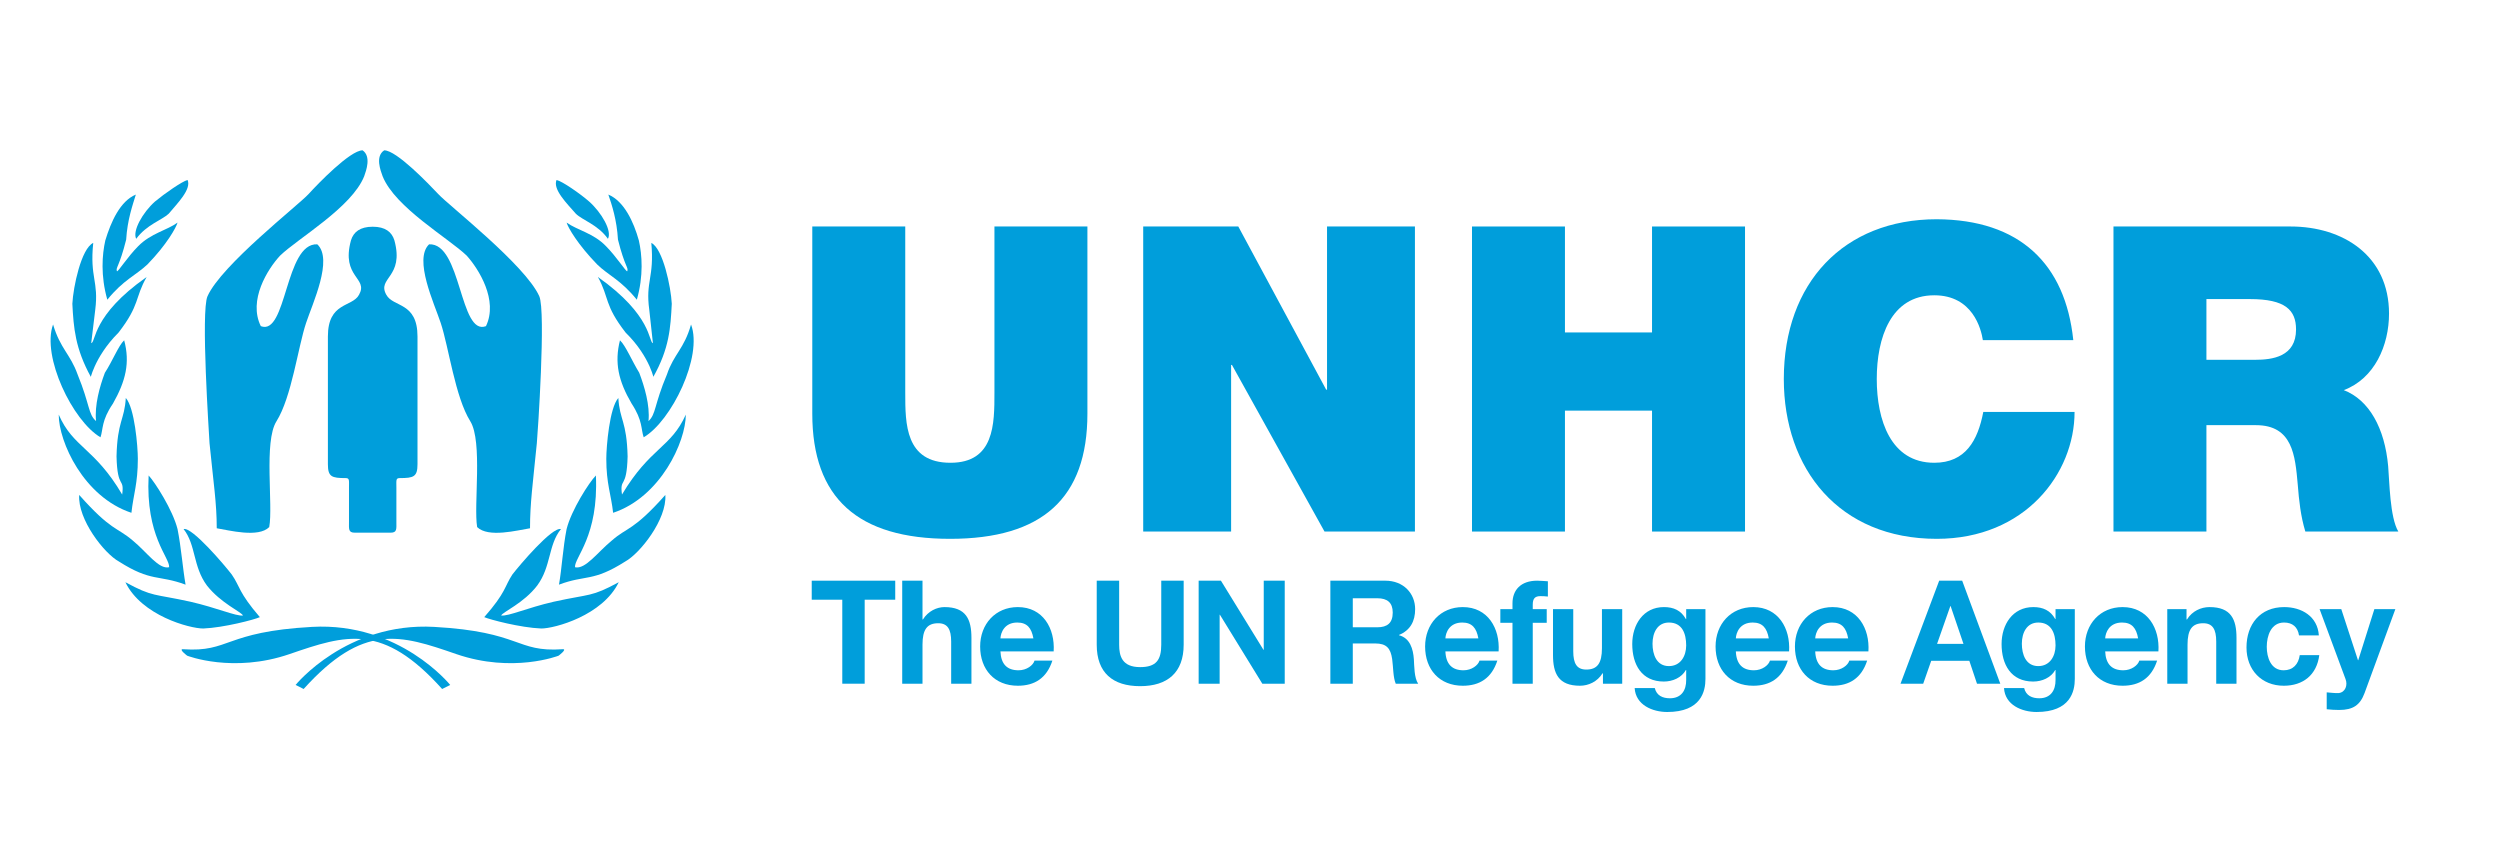
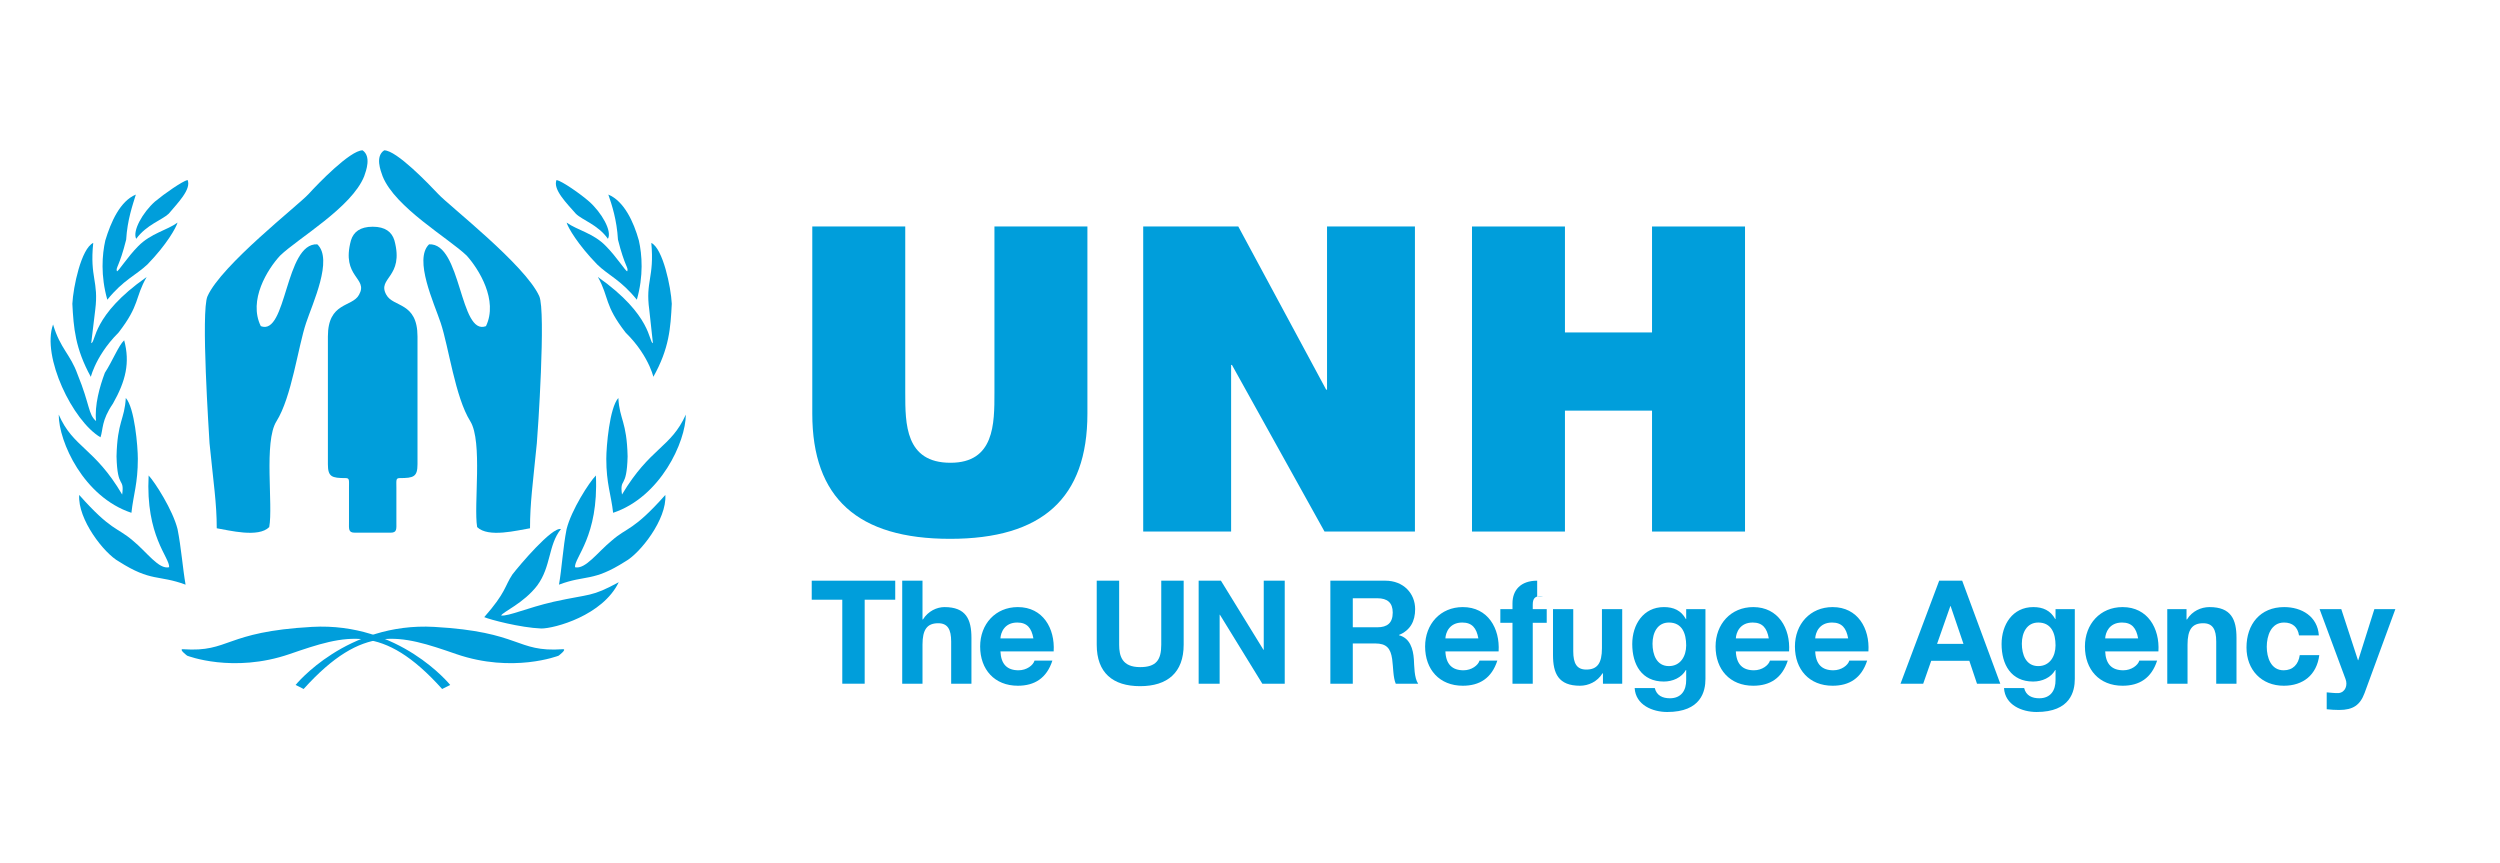
<svg xmlns="http://www.w3.org/2000/svg" width="139" height="48" viewBox="0 0 139 48" fill="none">
  <path fill-rule="evenodd" clip-rule="evenodd" d="M21.718 29.617C22.084 29.617 22.039 29.405 22.039 29.012V27.102C22.039 26.707 22 26.582 22.223 26.582C23 26.582 23.213 26.51 23.213 25.808V18.71C23.213 16.777 21.862 17.096 21.48 16.391C20.941 15.435 22.492 15.435 21.929 13.365C21.785 12.897 21.422 12.606 20.722 12.606C20.021 12.606 19.657 12.897 19.513 13.365C18.95 15.435 20.503 15.435 19.961 16.391C19.579 17.096 18.231 16.777 18.231 18.71V25.808C18.231 26.51 18.441 26.582 19.221 26.582C19.441 26.582 19.404 26.707 19.404 27.102V29.012C19.404 29.405 19.358 29.617 19.726 29.617H21.718Z" fill="#009EDB" />
  <path fill-rule="evenodd" clip-rule="evenodd" d="M15.571 14.215C14.882 14.959 13.789 16.692 14.501 18.134C15.95 18.698 15.84 13.494 17.642 13.584C18.535 14.419 17.376 16.873 17.019 17.954C16.572 19.284 16.218 22.076 15.37 23.427C14.659 24.554 15.194 28.09 14.969 29.306C14.369 29.913 12.741 29.485 12.051 29.372C12.051 27.978 11.872 26.875 11.65 24.644C11.628 24.194 11.159 17.301 11.538 16.468C12.318 14.733 16.572 11.422 17.154 10.792C17.665 10.228 19.468 8.358 20.16 8.358C20.649 8.697 20.361 9.486 20.249 9.799C19.56 11.534 16.572 13.247 15.571 14.215Z" fill="#009EDB" />
  <path fill-rule="evenodd" clip-rule="evenodd" d="M25.951 14.215C26.618 14.959 27.71 16.692 27.02 18.134C25.55 18.698 25.661 13.494 23.857 13.584C22.988 14.419 24.145 16.873 24.503 17.954C24.948 19.284 25.304 22.076 26.151 23.427C26.843 24.554 26.328 28.09 26.529 29.306C27.152 29.913 28.758 29.485 29.469 29.372C29.469 27.978 29.627 26.875 29.848 24.644C29.893 24.194 30.361 17.301 29.983 16.468C29.204 14.733 24.948 11.422 24.37 10.792C23.834 10.228 22.053 8.358 21.362 8.358C20.848 8.697 21.162 9.486 21.273 9.799C21.964 11.534 24.948 13.247 25.951 14.215Z" fill="#009EDB" />
  <path fill-rule="evenodd" clip-rule="evenodd" d="M9.383 11.88C9.002 12.24 8.154 12.488 7.573 13.278C7.351 12.85 7.93 11.813 8.621 11.202C9.136 10.772 10.14 10.074 10.43 10.007C10.654 10.527 9.851 11.316 9.383 11.88Z" fill="#009EDB" />
  <path fill-rule="evenodd" clip-rule="evenodd" d="M8.2 14.7C7.553 15.311 6.862 15.559 5.967 16.664C5.588 15.333 5.677 14.159 5.855 13.369C6.169 12.331 6.68 11.18 7.553 10.818C7.374 11.405 7.082 12.218 7.015 13.324C6.637 14.836 6.414 14.882 6.504 15.084C6.592 15.084 7.082 14.295 7.686 13.685C8.4 12.963 9.292 12.803 9.872 12.376C9.784 12.67 9.271 13.595 8.2 14.7Z" fill="#009EDB" />
  <path fill-rule="evenodd" clip-rule="evenodd" d="M5.05 20.953C4.181 19.372 4.09 18.221 4.023 16.889C4.069 15.963 4.514 13.82 5.184 13.505C4.984 15.444 5.498 15.626 5.295 17.228C5.295 17.318 5.072 18.988 5.072 19.078C5.341 19.034 5.094 17.543 8.154 15.401C7.484 16.573 7.795 16.935 6.59 18.492C5.184 19.892 4.984 21.269 5.05 20.953Z" fill="#009EDB" />
  <path fill-rule="evenodd" clip-rule="evenodd" d="M6.279 22.441C5.63 23.389 5.742 23.864 5.587 24.314C4.045 23.412 2.305 19.824 2.951 18.041C3.353 19.394 3.912 19.689 4.313 20.816C5.006 22.51 4.895 23.029 5.341 23.412C5.25 22.532 5.542 21.493 5.831 20.726C6.257 20.073 6.59 19.213 6.904 18.92C7.237 20.163 6.993 21.179 6.279 22.441Z" fill="#009EDB" />
  <path fill-rule="evenodd" clip-rule="evenodd" d="M7.664 25.511C7.664 26.888 7.417 27.496 7.307 28.512C4.649 27.633 3.265 24.563 3.265 23.052C4.071 24.902 5.251 24.879 6.793 27.496C6.926 26.504 6.524 27.249 6.479 25.376C6.524 23.412 6.926 23.344 6.994 22.127C7.485 22.668 7.664 24.835 7.664 25.511Z" fill="#009EDB" />
  <path fill-rule="evenodd" clip-rule="evenodd" d="M9.871 29.416C10.074 30.431 10.163 31.627 10.318 32.507C8.801 31.944 8.42 32.371 6.613 31.221C5.788 30.77 4.313 28.874 4.404 27.519C6.188 29.529 6.503 29.302 7.373 30.047C8.175 30.701 8.821 31.674 9.404 31.538C9.446 30.996 8.087 29.822 8.264 26.436C8.621 26.82 9.603 28.354 9.871 29.416Z" fill="#009EDB" />
-   <path fill-rule="evenodd" clip-rule="evenodd" d="M12.886 31.944C13.355 32.62 13.245 32.913 14.448 34.313C14.158 34.449 12.441 34.899 11.301 34.945C10.544 34.945 7.865 34.224 6.972 32.371C8.51 33.207 8.534 33.004 10.588 33.456C12.06 33.794 13.11 34.267 13.511 34.224C13.423 34.02 12.284 33.546 11.503 32.552C10.72 31.492 10.9 30.296 10.207 29.416C10.676 29.28 12.505 31.447 12.886 31.944Z" fill="#009EDB" />
  <path fill-rule="evenodd" clip-rule="evenodd" d="M32.014 11.88C32.372 12.24 33.243 12.488 33.8 13.278C34.045 12.85 33.444 11.813 32.753 11.202C32.262 10.772 31.258 10.074 30.944 10.007C30.721 10.527 31.523 11.316 32.014 11.88Z" fill="#009EDB" />
  <path fill-rule="evenodd" clip-rule="evenodd" d="M33.199 14.7C33.823 15.311 34.515 15.559 35.408 16.664C35.789 15.333 35.699 14.159 35.52 13.369C35.231 12.331 34.695 11.18 33.823 10.818C34.025 11.405 34.293 12.218 34.359 13.324C34.738 14.836 34.963 14.882 34.873 15.084C34.784 15.084 34.293 14.295 33.691 13.685C32.997 12.963 32.105 12.803 31.503 12.376C31.591 12.67 32.128 13.595 33.199 14.7Z" fill="#009EDB" />
  <path fill-rule="evenodd" clip-rule="evenodd" d="M36.325 20.953C37.216 19.372 37.283 18.221 37.351 16.889C37.305 15.963 36.86 13.82 36.213 13.505C36.391 15.444 35.878 15.626 36.1 17.228C36.1 17.318 36.302 18.988 36.302 19.078C36.057 19.034 36.28 17.543 33.244 15.401C33.891 16.573 33.577 16.935 34.785 18.492C36.213 19.892 36.391 21.269 36.325 20.953Z" fill="#009EDB" />
-   <path fill-rule="evenodd" clip-rule="evenodd" d="M35.119 22.441C35.744 23.389 35.632 23.864 35.789 24.314C37.328 23.412 39.091 19.824 38.422 18.041C38.042 19.394 37.462 19.689 37.084 20.816C36.368 22.51 36.48 23.029 36.056 23.412C36.145 22.532 35.832 21.493 35.542 20.726C35.14 20.073 34.784 19.213 34.47 18.92C34.158 20.163 34.381 21.179 35.119 22.441Z" fill="#009EDB" />
  <path fill-rule="evenodd" clip-rule="evenodd" d="M33.71 25.511C33.71 26.888 33.977 27.496 34.09 28.512C36.725 27.633 38.131 24.563 38.131 23.052C37.304 24.902 36.144 24.879 34.583 27.496C34.447 26.504 34.849 27.249 34.895 25.376C34.849 23.412 34.447 23.344 34.38 22.127C33.89 22.668 33.71 24.835 33.71 25.511Z" fill="#009EDB" />
  <path fill-rule="evenodd" clip-rule="evenodd" d="M31.503 29.416C31.301 30.431 31.236 31.627 31.079 32.507C32.574 31.944 32.952 32.371 34.761 31.221C35.587 30.77 37.084 28.874 36.993 27.519C35.208 29.529 34.874 29.302 34.026 30.047C33.222 30.701 32.553 31.674 31.97 31.538C31.927 30.996 33.289 29.822 33.132 26.436C32.754 26.82 31.77 28.354 31.503 29.416Z" fill="#009EDB" />
  <path fill-rule="evenodd" clip-rule="evenodd" d="M28.487 31.944C28.041 32.62 28.152 32.913 26.924 34.313C27.237 34.449 28.934 34.899 30.096 34.945C30.831 34.945 33.51 34.224 34.402 32.371C32.862 33.207 32.84 33.004 30.787 33.456C29.313 33.794 28.287 34.267 27.863 34.224C27.952 34.02 29.113 33.546 29.872 32.552C30.652 31.492 30.475 30.296 31.189 29.416C30.698 29.28 28.868 31.447 28.487 31.944Z" fill="#009EDB" />
  <path fill-rule="evenodd" clip-rule="evenodd" d="M16.882 38.308L16.435 38.083C16.435 38.083 19.272 34.584 24.137 34.855C29.003 35.126 28.668 36.277 31.28 36.097C31.57 36.074 31.056 36.457 31.056 36.457C31.056 36.457 28.513 37.45 25.366 36.366C22.239 35.283 20.207 34.629 16.882 38.308Z" fill="#009EDB" />
  <path fill-rule="evenodd" clip-rule="evenodd" d="M24.583 38.308L25.031 38.083C25.031 38.083 22.215 34.584 17.349 34.855C12.462 35.126 12.796 36.277 10.185 36.097C9.896 36.074 10.408 36.457 10.408 36.457C10.408 36.457 12.953 37.45 16.102 36.366C19.248 35.283 21.279 34.629 24.583 38.308Z" fill="#009EDB" />
  <path fill-rule="evenodd" clip-rule="evenodd" d="M46.831 33.344H45.132V32.286H49.775V33.344H48.076V38.014H46.831V33.344Z" fill="#009EDB" />
  <path fill-rule="evenodd" clip-rule="evenodd" d="M50.163 32.286H51.291V34.444H51.314C51.6 33.978 52.092 33.754 52.512 33.754C53.711 33.754 54.012 34.436 54.012 35.464V38.014H52.885V35.671C52.885 34.99 52.688 34.652 52.164 34.652C51.553 34.652 51.291 34.996 51.291 35.841V38.014H50.163V32.286Z" fill="#009EDB" />
  <path fill-rule="evenodd" clip-rule="evenodd" d="M55.624 36.217C55.656 36.938 56.005 37.268 56.631 37.268C57.084 37.268 57.448 36.987 57.52 36.73H58.512C58.195 37.709 57.52 38.127 56.592 38.127C55.299 38.127 54.496 37.228 54.496 35.944C54.496 34.701 55.346 33.754 56.592 33.754C57.989 33.754 58.663 34.941 58.584 36.217H55.624ZM57.457 35.495C57.353 34.918 57.108 34.613 56.56 34.613C55.846 34.613 55.64 35.175 55.624 35.495H57.457Z" fill="#009EDB" />
  <path fill-rule="evenodd" clip-rule="evenodd" d="M65.812 35.848C65.812 37.397 64.907 38.151 63.392 38.151C61.868 38.151 60.978 37.404 60.978 35.848V32.286H62.225V35.848C62.225 36.474 62.384 37.092 63.392 37.092C64.28 37.092 64.566 36.698 64.566 35.848V32.286H65.812V35.848Z" fill="#009EDB" />
  <path fill-rule="evenodd" clip-rule="evenodd" d="M66.645 32.286H67.884L70.248 36.129H70.264V32.286H71.431V38.014H70.185L67.827 34.179H67.812V38.014H66.645V32.286Z" fill="#009EDB" />
  <path fill-rule="evenodd" clip-rule="evenodd" d="M75.215 33.263H76.579C77.134 33.263 77.436 33.505 77.436 34.059C77.436 34.638 77.134 34.877 76.579 34.877H75.215V33.263ZM73.968 38.014H75.215V35.776H76.46C77.087 35.776 77.317 36.04 77.404 36.643C77.468 37.1 77.452 37.653 77.603 38.014H78.849C78.627 37.693 78.635 37.02 78.611 36.658C78.571 36.081 78.397 35.479 77.785 35.319V35.302C78.412 35.045 78.682 34.54 78.682 33.867C78.682 33.001 78.04 32.286 77.023 32.286H73.968V38.014Z" fill="#009EDB" />
  <path fill-rule="evenodd" clip-rule="evenodd" d="M80.364 35.495C80.379 35.175 80.585 34.613 81.3 34.613C81.847 34.613 82.094 34.918 82.197 35.495H80.364ZM83.323 36.217C83.403 34.941 82.728 33.754 81.332 33.754C80.085 33.754 79.236 34.701 79.236 35.944C79.236 37.228 80.038 38.127 81.332 38.127C82.261 38.127 82.934 37.709 83.252 36.73H82.261C82.188 36.987 81.823 37.268 81.371 37.268C80.745 37.268 80.395 36.938 80.364 36.217H83.323Z" fill="#009EDB" />
-   <path fill-rule="evenodd" clip-rule="evenodd" d="M84.094 34.629H83.419V33.867H84.094V33.545C84.094 32.816 84.546 32.286 85.467 32.286C85.665 32.286 85.871 32.31 86.062 32.319V33.168C85.928 33.153 85.793 33.145 85.649 33.145C85.349 33.145 85.221 33.272 85.221 33.619V33.867H85.998V34.629H85.221V38.014H84.094V34.629Z" fill="#009EDB" />
+   <path fill-rule="evenodd" clip-rule="evenodd" d="M84.094 34.629H83.419V33.867H84.094V33.545C84.094 32.816 84.546 32.286 85.467 32.286V33.168C85.928 33.153 85.793 33.145 85.649 33.145C85.349 33.145 85.221 33.272 85.221 33.619V33.867H85.998V34.629H85.221V38.014H84.094V34.629Z" fill="#009EDB" />
  <path fill-rule="evenodd" clip-rule="evenodd" d="M90.195 38.014H89.124V37.436H89.1C88.814 37.901 88.322 38.127 87.846 38.127C86.648 38.127 86.347 37.444 86.347 36.417V33.867H87.473V36.209C87.473 36.892 87.672 37.228 88.196 37.228C88.807 37.228 89.068 36.883 89.068 36.04V33.867H90.195V38.014Z" fill="#009EDB" />
  <path fill-rule="evenodd" clip-rule="evenodd" d="M92.791 37.035C92.101 37.035 91.88 36.385 91.88 35.791C91.88 35.175 92.157 34.613 92.791 34.613C93.523 34.613 93.752 35.214 93.752 35.888C93.752 36.482 93.435 37.035 92.791 37.035ZM94.823 33.867H93.752V34.421H93.735C93.467 33.938 93.054 33.754 92.514 33.754C91.364 33.754 90.753 34.733 90.753 35.808C90.753 36.947 91.276 37.894 92.507 37.894C92.998 37.894 93.49 37.685 93.735 37.252H93.752V37.798C93.76 38.392 93.474 38.824 92.847 38.824C92.45 38.824 92.109 38.68 92.006 38.256H90.887C90.942 39.201 91.887 39.587 92.697 39.587C94.585 39.587 94.823 38.431 94.823 37.749V33.867Z" fill="#009EDB" />
  <path fill-rule="evenodd" clip-rule="evenodd" d="M96.513 35.495C96.527 35.175 96.734 34.613 97.449 34.613C97.996 34.613 98.242 34.918 98.345 35.495H96.513ZM99.473 36.217C99.552 34.941 98.877 33.754 97.48 33.754C96.235 33.754 95.386 34.701 95.386 35.944C95.386 37.228 96.187 38.127 97.48 38.127C98.409 38.127 99.084 37.709 99.4 36.73H98.409C98.337 36.987 97.973 37.268 97.52 37.268C96.894 37.268 96.544 36.938 96.513 36.217H99.473Z" fill="#009EDB" />
  <path fill-rule="evenodd" clip-rule="evenodd" d="M100.926 35.495C100.942 35.175 101.147 34.613 101.862 34.613C102.409 34.613 102.655 34.918 102.758 35.495H100.926ZM103.884 36.217C103.964 34.941 103.29 33.754 101.893 33.754C100.647 33.754 99.798 34.701 99.798 35.944C99.798 37.228 100.6 38.127 101.893 38.127C102.822 38.127 103.497 37.709 103.814 36.73H102.822C102.75 36.987 102.385 37.268 101.933 37.268C101.306 37.268 100.957 36.938 100.926 36.217H103.884Z" fill="#009EDB" />
  <path fill-rule="evenodd" clip-rule="evenodd" d="M108.439 33.697H108.454L109.169 35.799H107.701L108.439 33.697ZM105.669 38.014H106.93L107.376 36.739H109.494L109.921 38.014H111.216L109.097 32.286H107.819L105.669 38.014Z" fill="#009EDB" />
  <path fill-rule="evenodd" clip-rule="evenodd" d="M113.328 37.035C112.637 37.035 112.415 36.385 112.415 35.791C112.415 35.175 112.692 34.613 113.328 34.613C114.057 34.613 114.288 35.214 114.288 35.888C114.288 36.482 113.971 37.035 113.328 37.035ZM115.359 33.867H114.288V34.421H114.272C114.002 33.938 113.589 33.754 113.051 33.754C111.899 33.754 111.288 34.733 111.288 35.808C111.288 36.947 111.812 37.894 113.042 37.894C113.533 37.894 114.027 37.685 114.272 37.252H114.288V37.798C114.295 38.392 114.01 38.824 113.383 38.824C112.987 38.824 112.644 38.68 112.543 38.256H111.423C111.478 39.201 112.423 39.587 113.233 39.587C115.121 39.587 115.359 38.431 115.359 37.749V33.867Z" fill="#009EDB" />
  <path fill-rule="evenodd" clip-rule="evenodd" d="M117.048 35.495C117.063 35.175 117.27 34.613 117.984 34.613C118.532 34.613 118.778 34.918 118.88 35.495H117.048ZM120.008 36.217C120.088 34.941 119.413 33.754 118.016 33.754C116.769 33.754 115.922 34.701 115.922 35.944C115.922 37.228 116.723 38.127 118.016 38.127C118.946 38.127 119.619 37.709 119.936 36.73H118.946C118.873 36.987 118.507 37.268 118.056 37.268C117.43 37.268 117.08 36.938 117.048 36.217H120.008Z" fill="#009EDB" />
  <path fill-rule="evenodd" clip-rule="evenodd" d="M120.5 33.867H121.571V34.444H121.595C121.881 33.978 122.373 33.754 122.849 33.754C124.047 33.754 124.349 34.436 124.349 35.464V38.015H123.222V35.671C123.222 34.99 123.023 34.652 122.499 34.652C121.888 34.652 121.627 34.997 121.627 35.841V38.015H120.5V33.867Z" fill="#009EDB" />
  <path fill-rule="evenodd" clip-rule="evenodd" d="M127.825 35.327C127.755 34.861 127.46 34.613 126.993 34.613C126.27 34.613 126.032 35.351 126.032 35.96C126.032 36.555 126.262 37.268 126.969 37.268C127.492 37.268 127.794 36.932 127.866 36.426H128.952C128.811 37.524 128.055 38.127 126.977 38.127C125.739 38.127 124.905 37.244 124.905 36C124.905 34.709 125.667 33.754 127 33.754C127.969 33.754 128.857 34.267 128.928 35.327H127.825Z" fill="#009EDB" />
  <path fill-rule="evenodd" clip-rule="evenodd" d="M131.469 38.536C131.221 39.201 130.833 39.474 130.055 39.474C129.825 39.474 129.596 39.459 129.365 39.434V38.495C129.58 38.511 129.801 38.543 130.024 38.536C130.412 38.495 130.54 38.086 130.412 37.757L128.969 33.867H130.175L131.103 36.707H131.119L132.015 33.867H133.182L131.469 38.536Z" fill="#009EDB" />
  <path fill-rule="evenodd" clip-rule="evenodd" d="M60.46 22.999C60.46 27.701 57.946 29.959 52.824 29.959C47.7 29.959 45.163 27.701 45.163 22.999V12.593H50.332V21.834C50.332 23.568 50.332 25.73 52.847 25.73C55.291 25.73 55.291 23.568 55.291 21.834V12.593H60.46V22.999Z" fill="#009EDB" />
  <path fill-rule="evenodd" clip-rule="evenodd" d="M63.562 12.593H68.849L73.736 21.667H73.783V12.593H78.67V29.554H73.643L68.496 20.29H68.45V29.554H63.562V12.593Z" fill="#009EDB" />
  <path fill-rule="evenodd" clip-rule="evenodd" d="M81.843 12.593H87.011V18.484H91.853V12.593H97.023V29.554H91.853V22.831H87.011V29.554H81.843V12.593Z" fill="#009EDB" />
-   <path fill-rule="evenodd" clip-rule="evenodd" d="M110.247 18.912C110.153 18.294 109.683 16.418 107.545 16.418C105.124 16.418 104.348 18.792 104.348 21.073C104.348 23.354 105.124 25.73 107.545 25.73C109.284 25.73 109.966 24.495 110.271 22.903H115.346C115.346 26.324 112.596 29.959 107.685 29.959C102.259 29.959 99.18 26.085 99.18 21.073C99.18 15.728 102.517 12.19 107.685 12.19C112.29 12.213 114.83 14.66 115.275 18.912H110.247Z" fill="#009EDB" />
-   <path fill-rule="evenodd" clip-rule="evenodd" d="M122.677 16.629H125.099C127.072 16.629 127.66 17.247 127.66 18.318C127.66 19.837 126.344 20.005 125.381 20.005H122.677V16.629ZM117.509 29.554H122.677V23.639H125.428C127.472 23.639 127.611 25.326 127.755 26.943C127.824 27.821 127.917 28.7 128.177 29.554H133.347C132.875 28.77 132.854 26.751 132.782 25.921C132.594 23.805 131.725 22.237 130.314 21.691C132.03 21.049 132.83 19.197 132.83 17.439C132.83 14.23 130.29 12.593 127.354 12.593H117.509V29.554Z" fill="#009EDB" />
</svg>